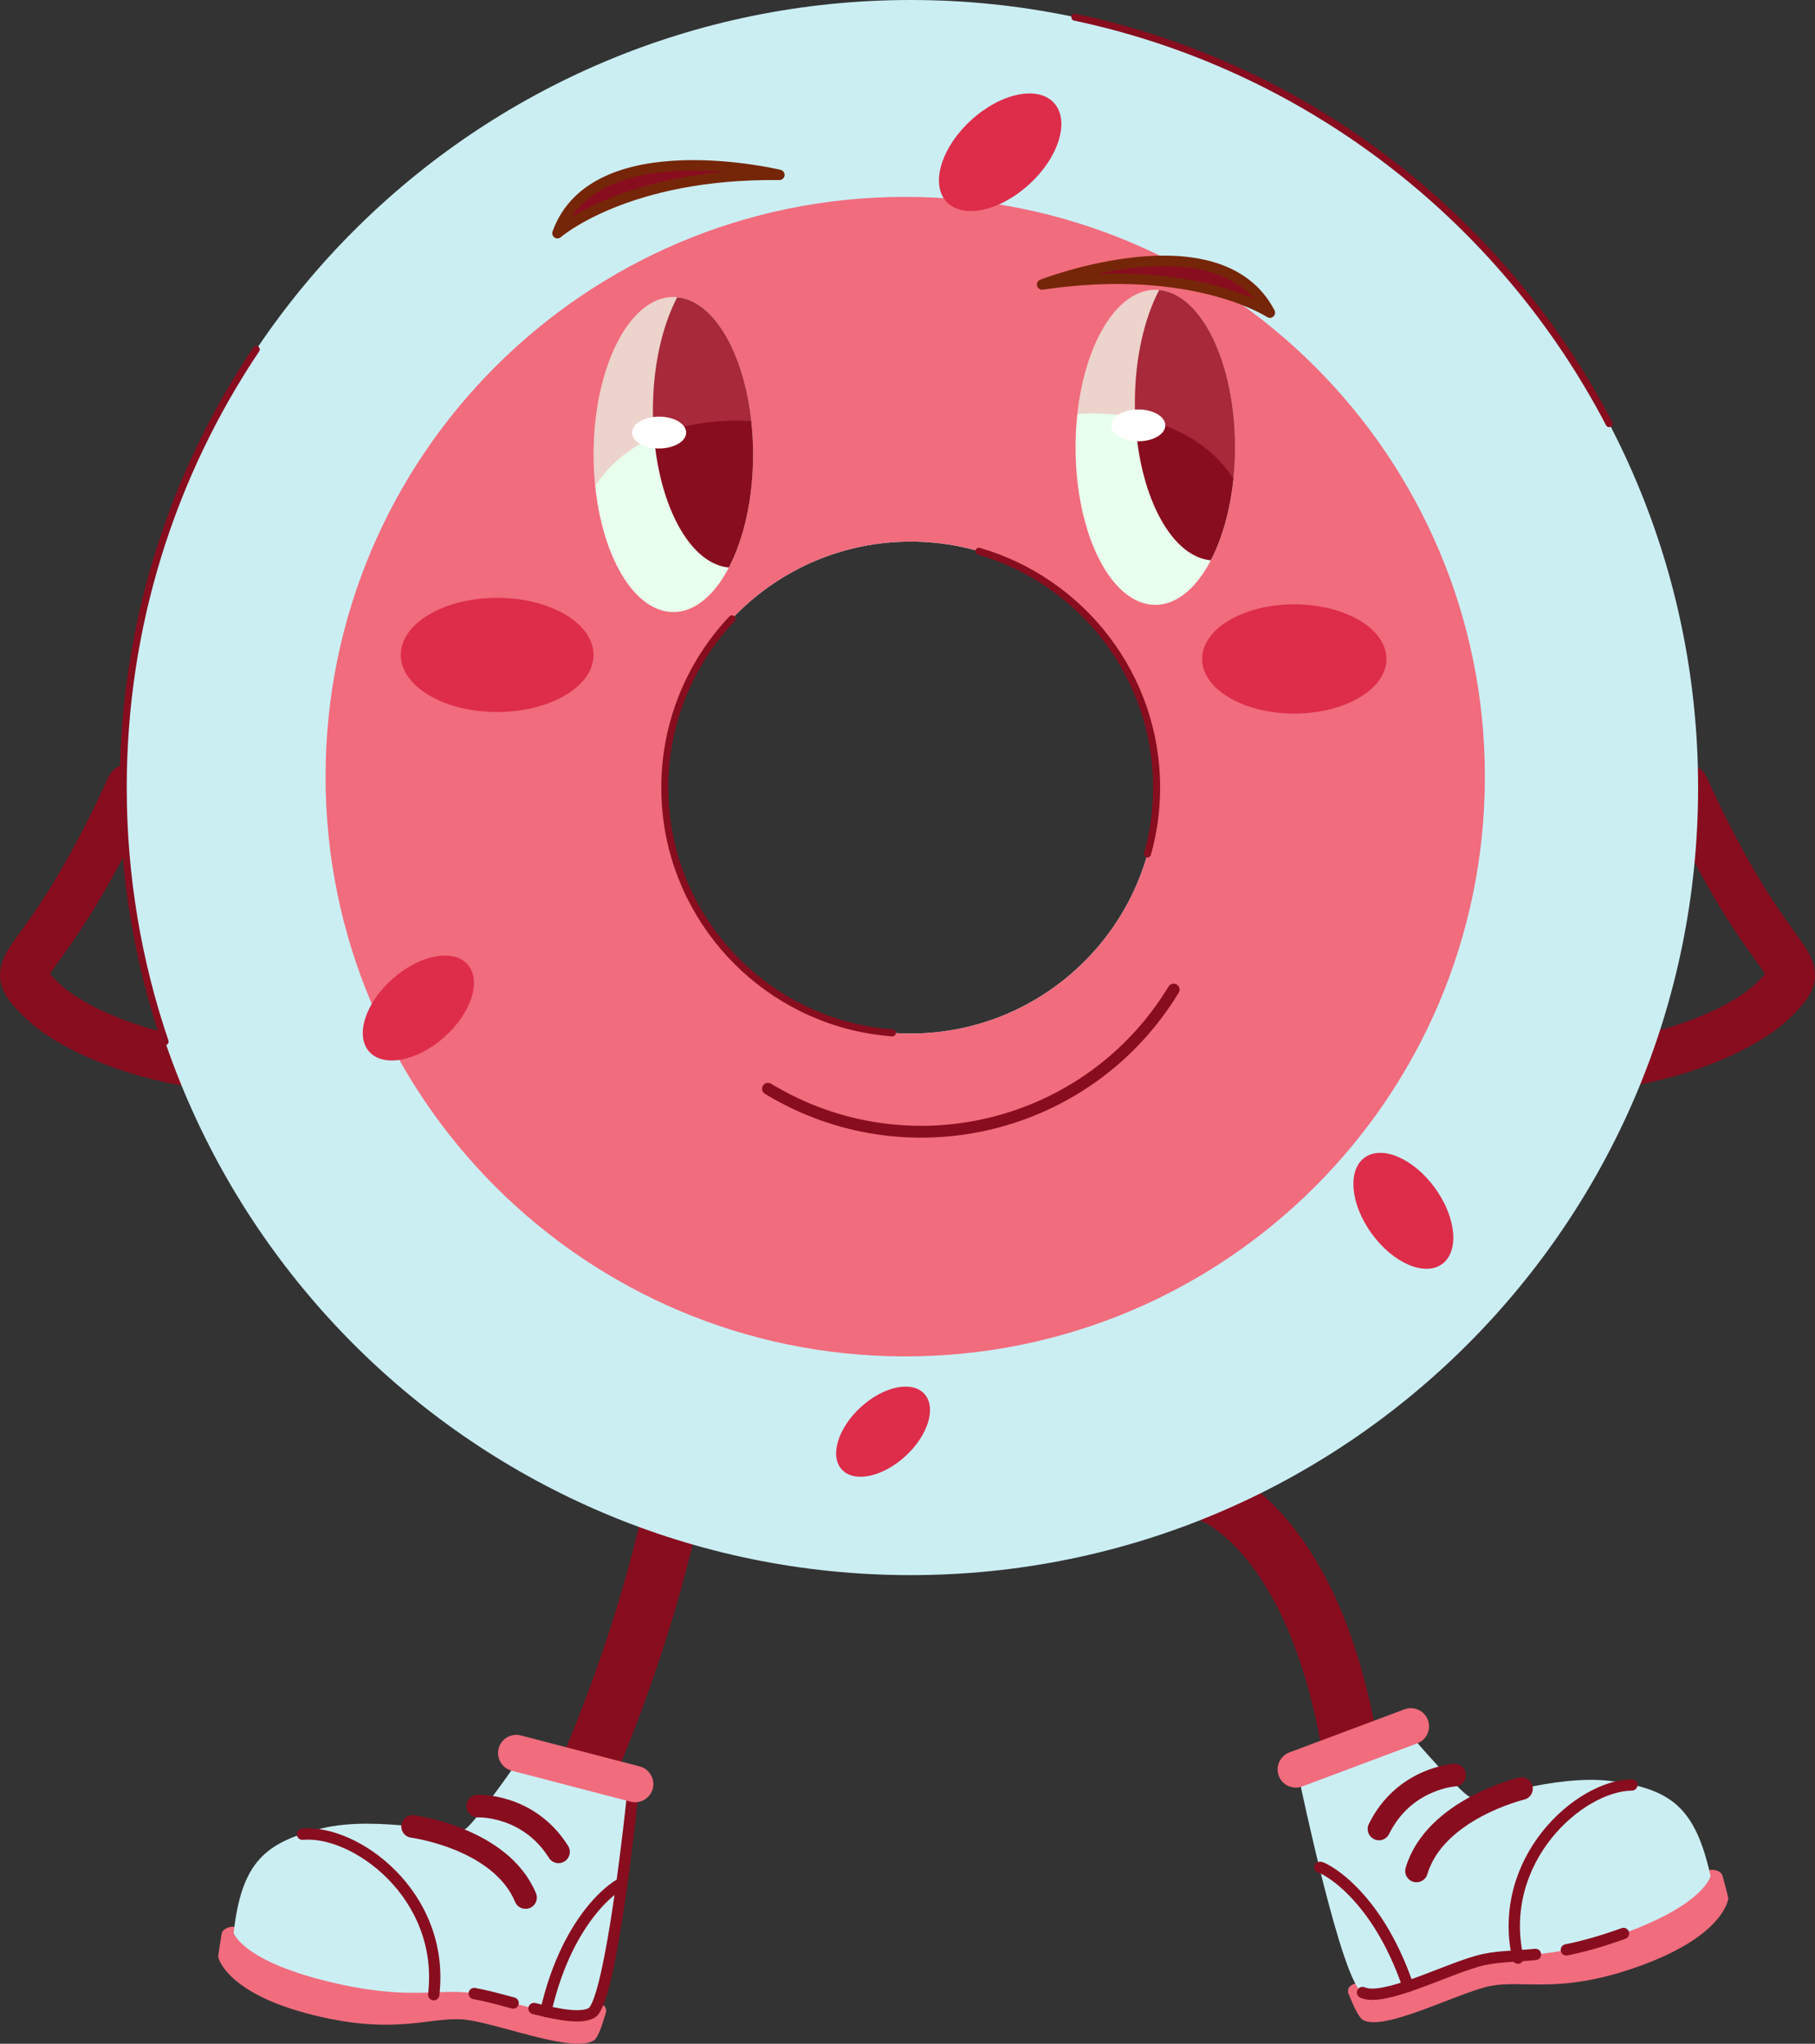
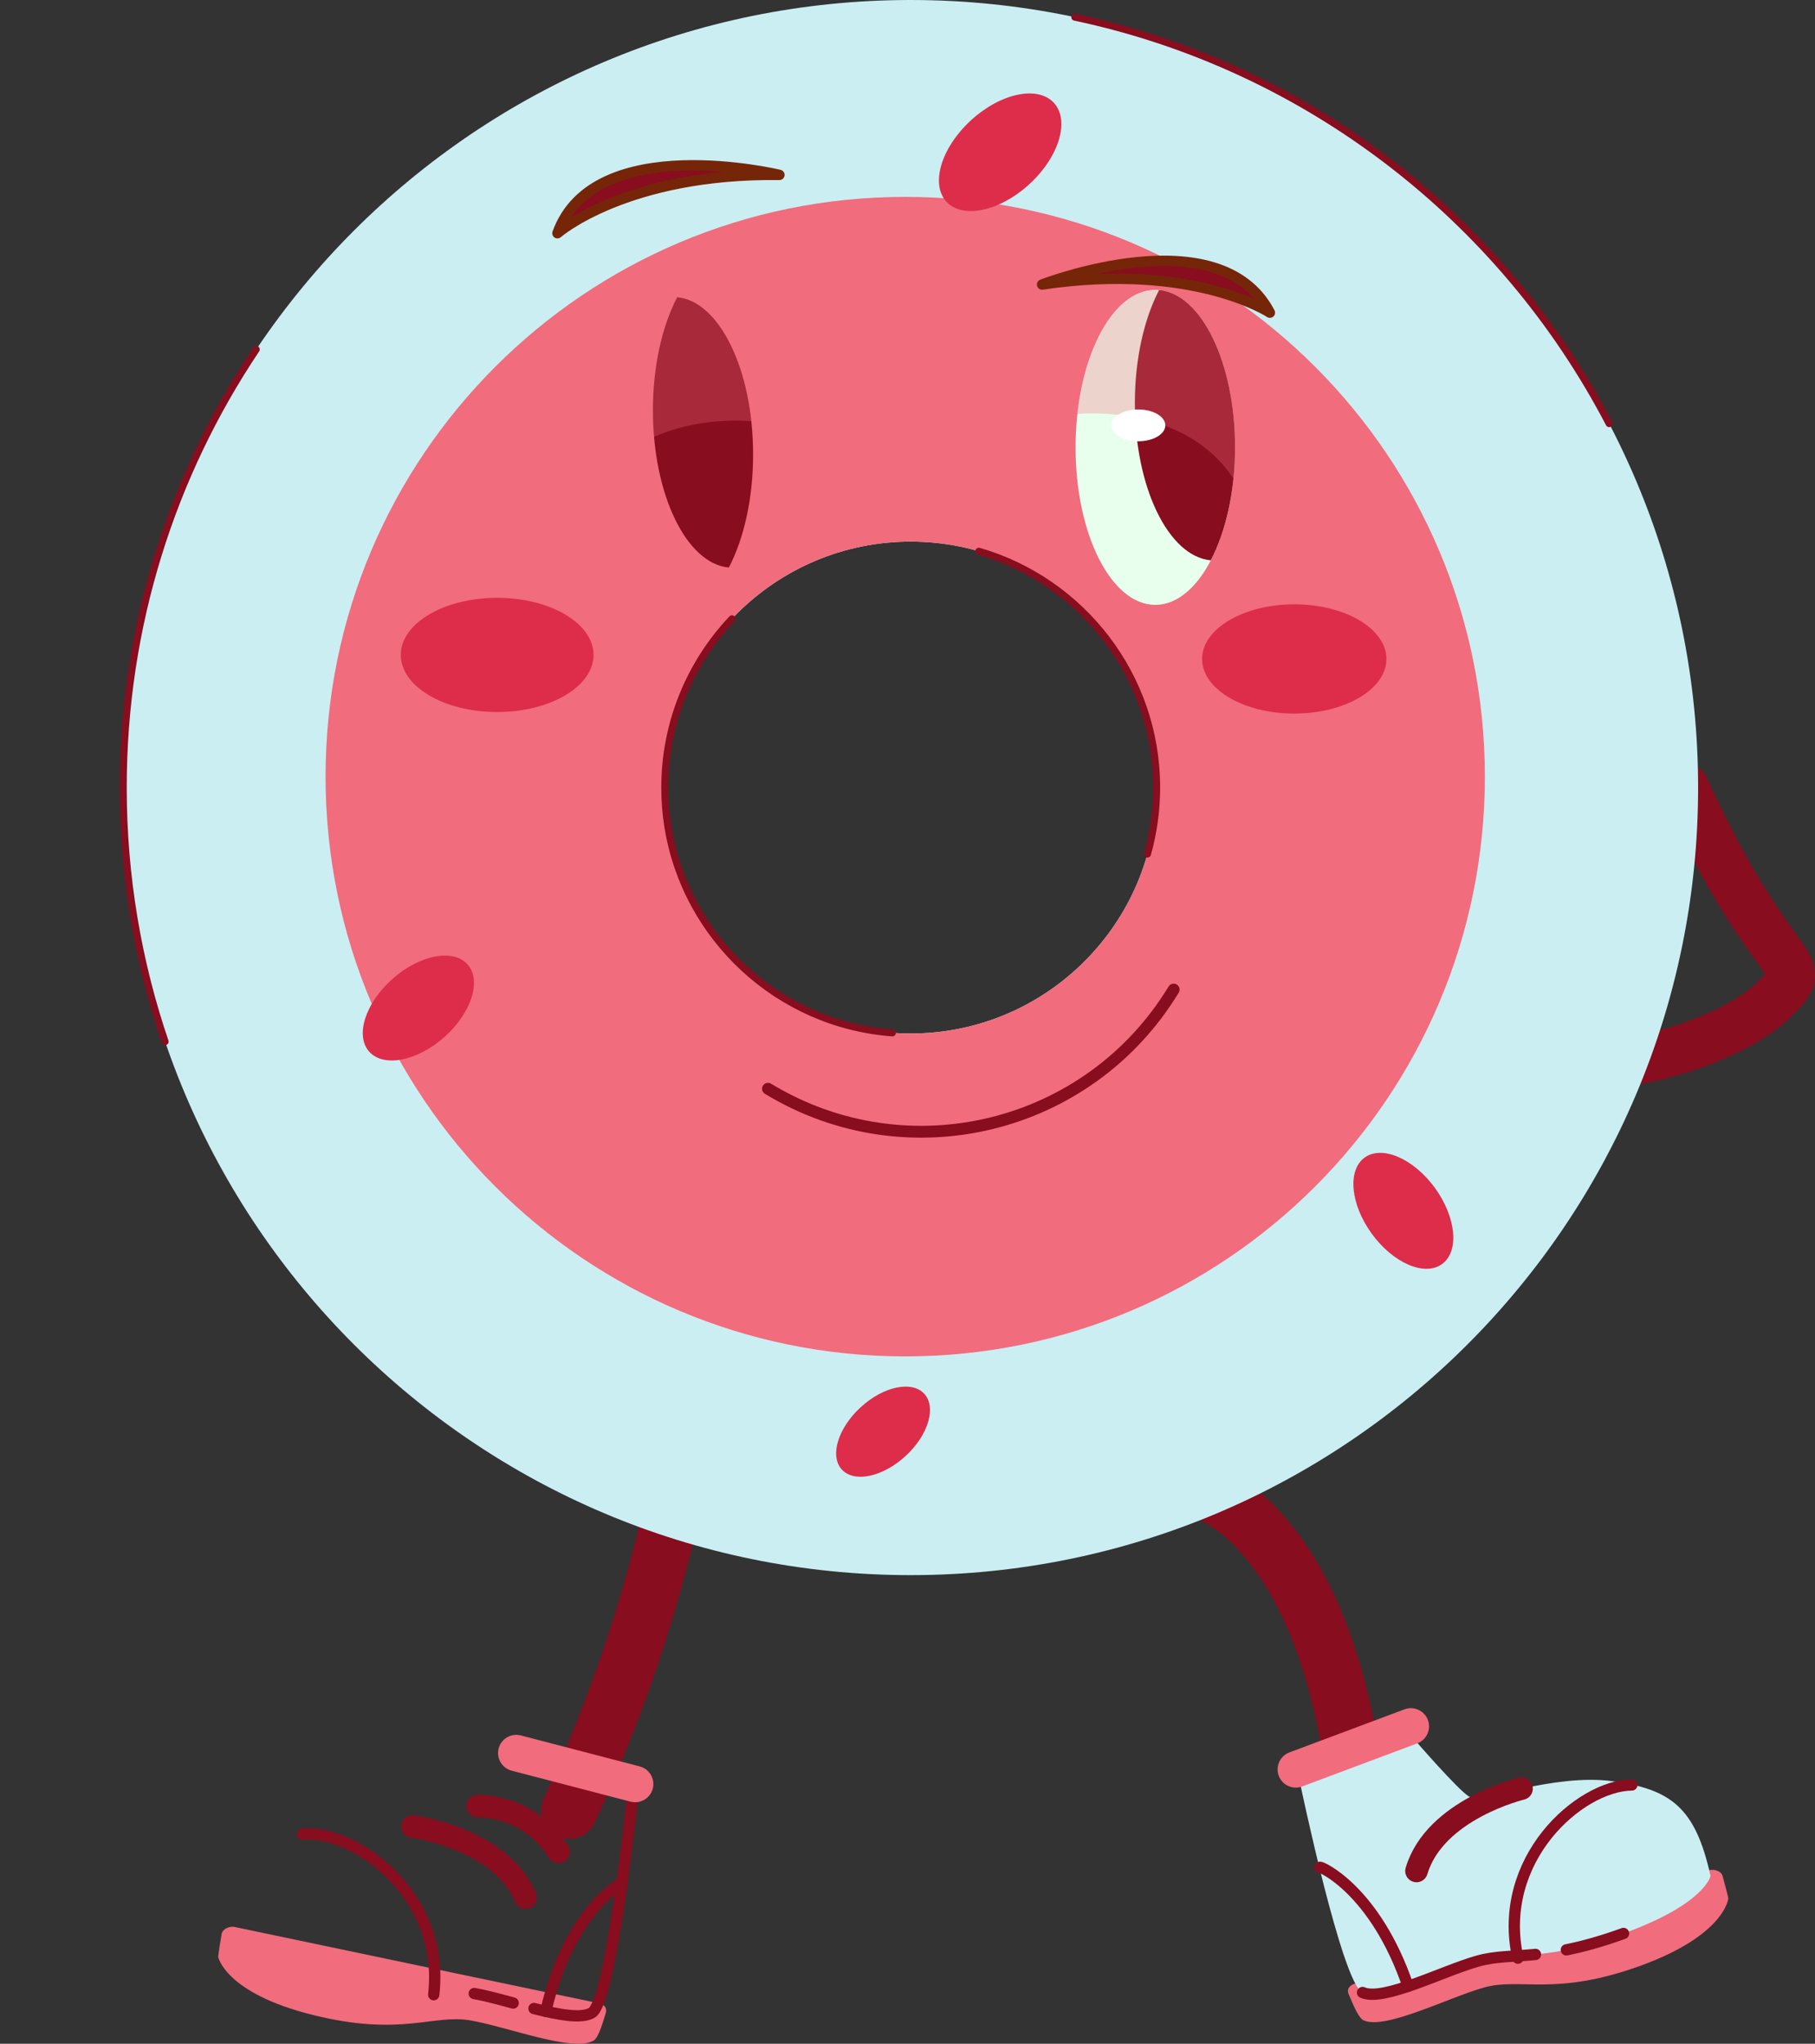
<svg xmlns="http://www.w3.org/2000/svg" viewBox="0 0 409.47 461.01">
  <rect x="0" y="0" width="409.47" height="461.01" fill="#333333" stroke="none" />
  <defs>
    <style>      .cls-1 {        stroke-width: 1.58px;      }      .cls-1, .cls-2, .cls-3, .cls-4, .cls-5, .cls-6, .cls-7 {        stroke-linecap: round;        stroke-linejoin: round;      }      .cls-1, .cls-2, .cls-4, .cls-5, .cls-6, .cls-7 {        fill: none;        stroke: #880d1e;      }      .cls-2 {        stroke-width: 2.67px;      }      .cls-3 {        stroke: #752608;        stroke-width: 2.34px;      }      .cls-3, .cls-8 {        fill: #880d1e;      }      .cls-9 {        fill: #fff;      }      .cls-10, .cls-11 {        isolation: isolate;      }      .cls-12, .cls-11 {        fill: #f16c7d;      }      .cls-13 {        fill: #dd2d4a;      }      .cls-4 {        stroke-width: 10.89px;      }      .cls-14 {        fill: #cbeef3;      }      .cls-11 {        mix-blend-mode: multiply;        opacity: .3;      }      .cls-5 {        stroke-width: 5.1px;      }      .cls-15 {        fill: #e9ffed;      }      .cls-6 {        stroke-width: 2.55px;      }      .cls-7 {        stroke-width: 12.74px;      }    </style>
  </defs>
  <g class="cls-10">
    <g id="Layer_2" data-name="Layer 2">
      <g id="donut">
        <g id="donut-2" data-name="donut">
          <g>
            <path class="cls-7" d="M272.76,336.86s29.78,9.81,34.25,78.52" />
            <path class="cls-12" d="M304.29,449.89c1.32,3.21,2.4,5.42,3.34,5.84,4.85,2.21,18.98-5.09,27.17-7.41,8.19-2.31,15.89,2.1,35.17-4.86,19.29-6.97,19.95-15.27,19.95-15.27-.39-1.76-.88-3.4-1.28-4.96-.37-1.42-2.34-1.62-3.04-1.37-.7.25-79.83,25.56-79.83,25.56,0,0-2.3.51-1.49,2.48Z" />
            <path class="cls-14" d="M319.21,392.52s9.73,11.24,12.2,12.72,19.16-5.25,32.32-3.46c13.16,1.8,18.76,5.86,22.17,21.39,0,0-1.24,6.31-19.64,12.96-18.4,6.65-25.13,4.05-32.95,6.26-7.82,2.21-21.3,9.17-25.93,7.07-4.63-2.11-14.08-47.23-14.08-47.23l25.9-9.7Z" />
            <path class="cls-6" d="M368.15,402.63c-11.85.14-30.65,16.87-25.71,39.07" />
            <path class="cls-6" d="M297.78,421.22c-.09-.36,12.42,4.94,19.89,26.83" />
            <path class="cls-5" d="M343.26,403.45s-19.54,4.66-23.69,18.58" />
-             <path class="cls-5" d="M328.16,400.41s-11.4.67-17.06,12.15" />
            <path class="cls-12" d="M293.77,402.97l25.97-9.72c2.11-.79,3.2-3.17,2.4-5.28h0c-.79-2.11-3.17-3.2-5.28-2.4l-25.97,9.72c-2.11.79-3.2,3.17-2.4,5.28h0c.79,2.11,3.17,3.2,5.28,2.4Z" />
            <path class="cls-6" d="M346.41,440.86c-5.26.52-9.03.37-13.09,1.52-7.82,2.21-21.3,9.17-25.93,7.07" />
            <path class="cls-6" d="M366.27,436.13c-5.11,1.85-9.32,2.98-12.9,3.7" />
          </g>
          <g>
            <path class="cls-7" d="M152.55,335.46s-5.56,32.94-24.12,72.95" />
            <path class="cls-12" d="M136.64,454.15c-.98,3.33-1.83,5.63-2.72,6.15-4.6,2.7-19.41-3.11-27.79-4.56s-15.59,3.73-35.49-1.21c-19.9-4.94-21.42-13.13-21.42-13.13.2-1.79.52-3.47.76-5.07.22-1.45,2.16-1.86,2.88-1.68.72.18,82.04,17.18,82.04,17.18,0,0,2.34.27,1.74,2.31Z" />
-             <path class="cls-14" d="M115.88,398.63s-8.52,12.19-10.83,13.91c-2.31,1.72-19.6-3.25-32.5-.1-12.9,3.14-18.06,7.77-19.85,23.56,0,0,1.88,6.15,20.87,10.86,18.99,4.71,25.42,1.43,33.42,2.82,8,1.39,22.13,6.93,26.52,4.35,4.39-2.57,9.13-48.43,9.13-48.43l-26.76-6.97Z" />
            <path class="cls-6" d="M68.24,413.74c11.8-1.09,32.22,13.62,29.61,36.2" />
            <path class="cls-6" d="M140.15,424.97c.05-.37-11.85,6.2-17.02,28.74" />
            <path class="cls-5" d="M93.08,411.99s19.91,2.62,25.48,16.04" />
            <path class="cls-5" d="M107.78,407.4s11.4-.51,18.22,10.32" />
            <path class="cls-6" d="M120.47,453.06c5.52,1.4,10.68,2.36,13.04.97,4.39-2.57,9.13-48.43,9.13-48.43" />
            <path class="cls-6" d="M106.99,449.68c2.49.43,5.58,1.27,8.78,2.14" />
            <path class="cls-12" d="M142.26,406.4l-26.83-6.99c-2.18-.57-3.51-2.82-2.94-5.01h0c.57-2.18,2.82-3.51,5.01-2.94l26.83,6.99c2.18.57,3.51,2.82,2.94,5.01h0c-.57,2.18-2.82,3.51-5.01,2.94Z" />
          </g>
          <path class="cls-4" d="M329.89,226.96c6.02,23.49,56.35,12.52,70.43-1.57,9.46-9.46.13-3.13-20.22-47.74" />
-           <path class="cls-4" d="M79.59,226.94c-6.02,23.49-56.35,12.52-70.43-1.57-9.46-9.46-.13-3.13,20.22-47.74" />
          <g>
            <path class="cls-14" d="M205.45,0C107.34,0,27.8,79.54,27.8,177.65s79.54,177.65,177.65,177.65,177.65-79.54,177.65-177.65S303.57,0,205.45,0ZM205.45,233.13c-30.59,0-55.48-24.89-55.48-55.48s24.89-55.48,55.48-55.48,55.48,24.89,55.48,55.48-24.89,55.48-55.48,55.48Z" />
            <path class="cls-12" d="M204.22,44.41c-72.22,0-130.77,58.55-130.77,130.78s58.55,130.77,130.77,130.77,130.77-58.55,130.77-130.77S276.44,44.41,204.22,44.41ZM205.45,233.13c-30.6,0-55.48-24.89-55.48-55.48s24.88-55.48,55.48-55.48,55.48,24.88,55.48,55.48-24.89,55.48-55.48,55.48Z" />
            <path class="cls-1" d="M37.25,234.96c-6.12-17.98-9.45-37.26-9.45-57.31,0-36.58,11.06-70.57,30.01-98.83h0M242.48,3.87c52.49,11.12,96.41,45.42,120.55,91.69M220.83,124.34c11.59,3.35,21.64,10.39,28.78,19.76,7.11,9.32,11.33,20.95,11.33,33.55,0,5.19-.72,10.22-2.06,14.99M201.32,232.98c-25.73-1.9-46.64-21.44-50.65-46.54-.46-2.86-.69-5.79-.69-8.78,0-14.73,5.77-28.14,15.16-38.08" />
            <g>
-               <ellipse class="cls-15" cx="151.91" cy="102.53" rx="17.99" ry="35.53" />
              <path class="cls-8" d="M152.77,67.06c-3.37,6.46-5.47,15.5-5.47,25.49,0,19.05,7.59,34.6,17.13,35.47,3.37-6.46,5.47-15.5,5.47-25.49,0-19.05-7.59-34.6-17.13-35.47h0Z" />
              <path class="cls-11" d="M169.5,95.01c-1.75-16-8.96-27.99-17.59-27.99-9.94,0-17.99,15.91-17.99,35.53,0,2.42.12,4.79.35,7.07,10.54-16.08,32.04-14.88,35.21-14.61h.01Z" />
-               <ellipse class="cls-9" cx="148.7" cy="97.57" rx="6.1" ry="3.59" />
            </g>
            <g>
              <ellipse class="cls-15" cx="260.64" cy="100.91" rx="17.99" ry="35.53" />
              <path class="cls-8" d="M261.5,65.43c-3.37,6.46-5.47,15.5-5.47,25.49,0,19.05,7.59,34.6,17.13,35.47,3.37-6.46,5.47-15.5,5.47-25.49,0-19.05-7.59-34.6-17.13-35.47h0Z" />
              <path class="cls-11" d="M243.05,93.38c1.75-16,8.96-27.99,17.59-27.99,9.94,0,17.99,15.91,17.99,35.53,0,2.42-.12,4.79-.35,7.07-10.54-16.08-32.04-14.88-35.21-14.61h-.01Z" />
              <ellipse class="cls-9" cx="256.8" cy="95.95" rx="6.1" ry="3.59" />
            </g>
            <ellipse class="cls-13" cx="112.16" cy="147.73" rx="21.74" ry="12.88" />
            <ellipse class="cls-13" cx="291.99" cy="148.64" rx="20.79" ry="12.32" />
            <path class="cls-3" d="M125.76,52.61s15.54-13.6,50.08-13.16c0,0-41.73-10.05-50.08,13.16h0Z" />
            <path class="cls-3" d="M286.49,70.53s-17.22-11.41-51.39-6.35c0,0,40.01-15.54,51.39,6.35h0Z" />
            <ellipse class="cls-13" cx="316.6" cy="273.13" rx="8.8" ry="14.85" transform="translate(-100.12 238.76) rotate(-36.07)" />
            <ellipse class="cls-13" cx="199.23" cy="322.92" rx="12.63" ry="7.48" transform="translate(-165.97 219.97) rotate(-42.58)" />
            <ellipse class="cls-13" cx="225.63" cy="34.33" rx="16.47" ry="9.76" transform="translate(36.27 161.73) rotate(-42.58)" />
            <ellipse class="cls-13" cx="94.39" cy="227.36" rx="14.83" ry="8.79" transform="translate(-127 119.72) rotate(-41.52)" />
            <path class="cls-2" d="M173.26,245.59c31.48,19.11,72.41,9.11,91.52-22.37" />
          </g>
        </g>
      </g>
    </g>
  </g>
</svg>